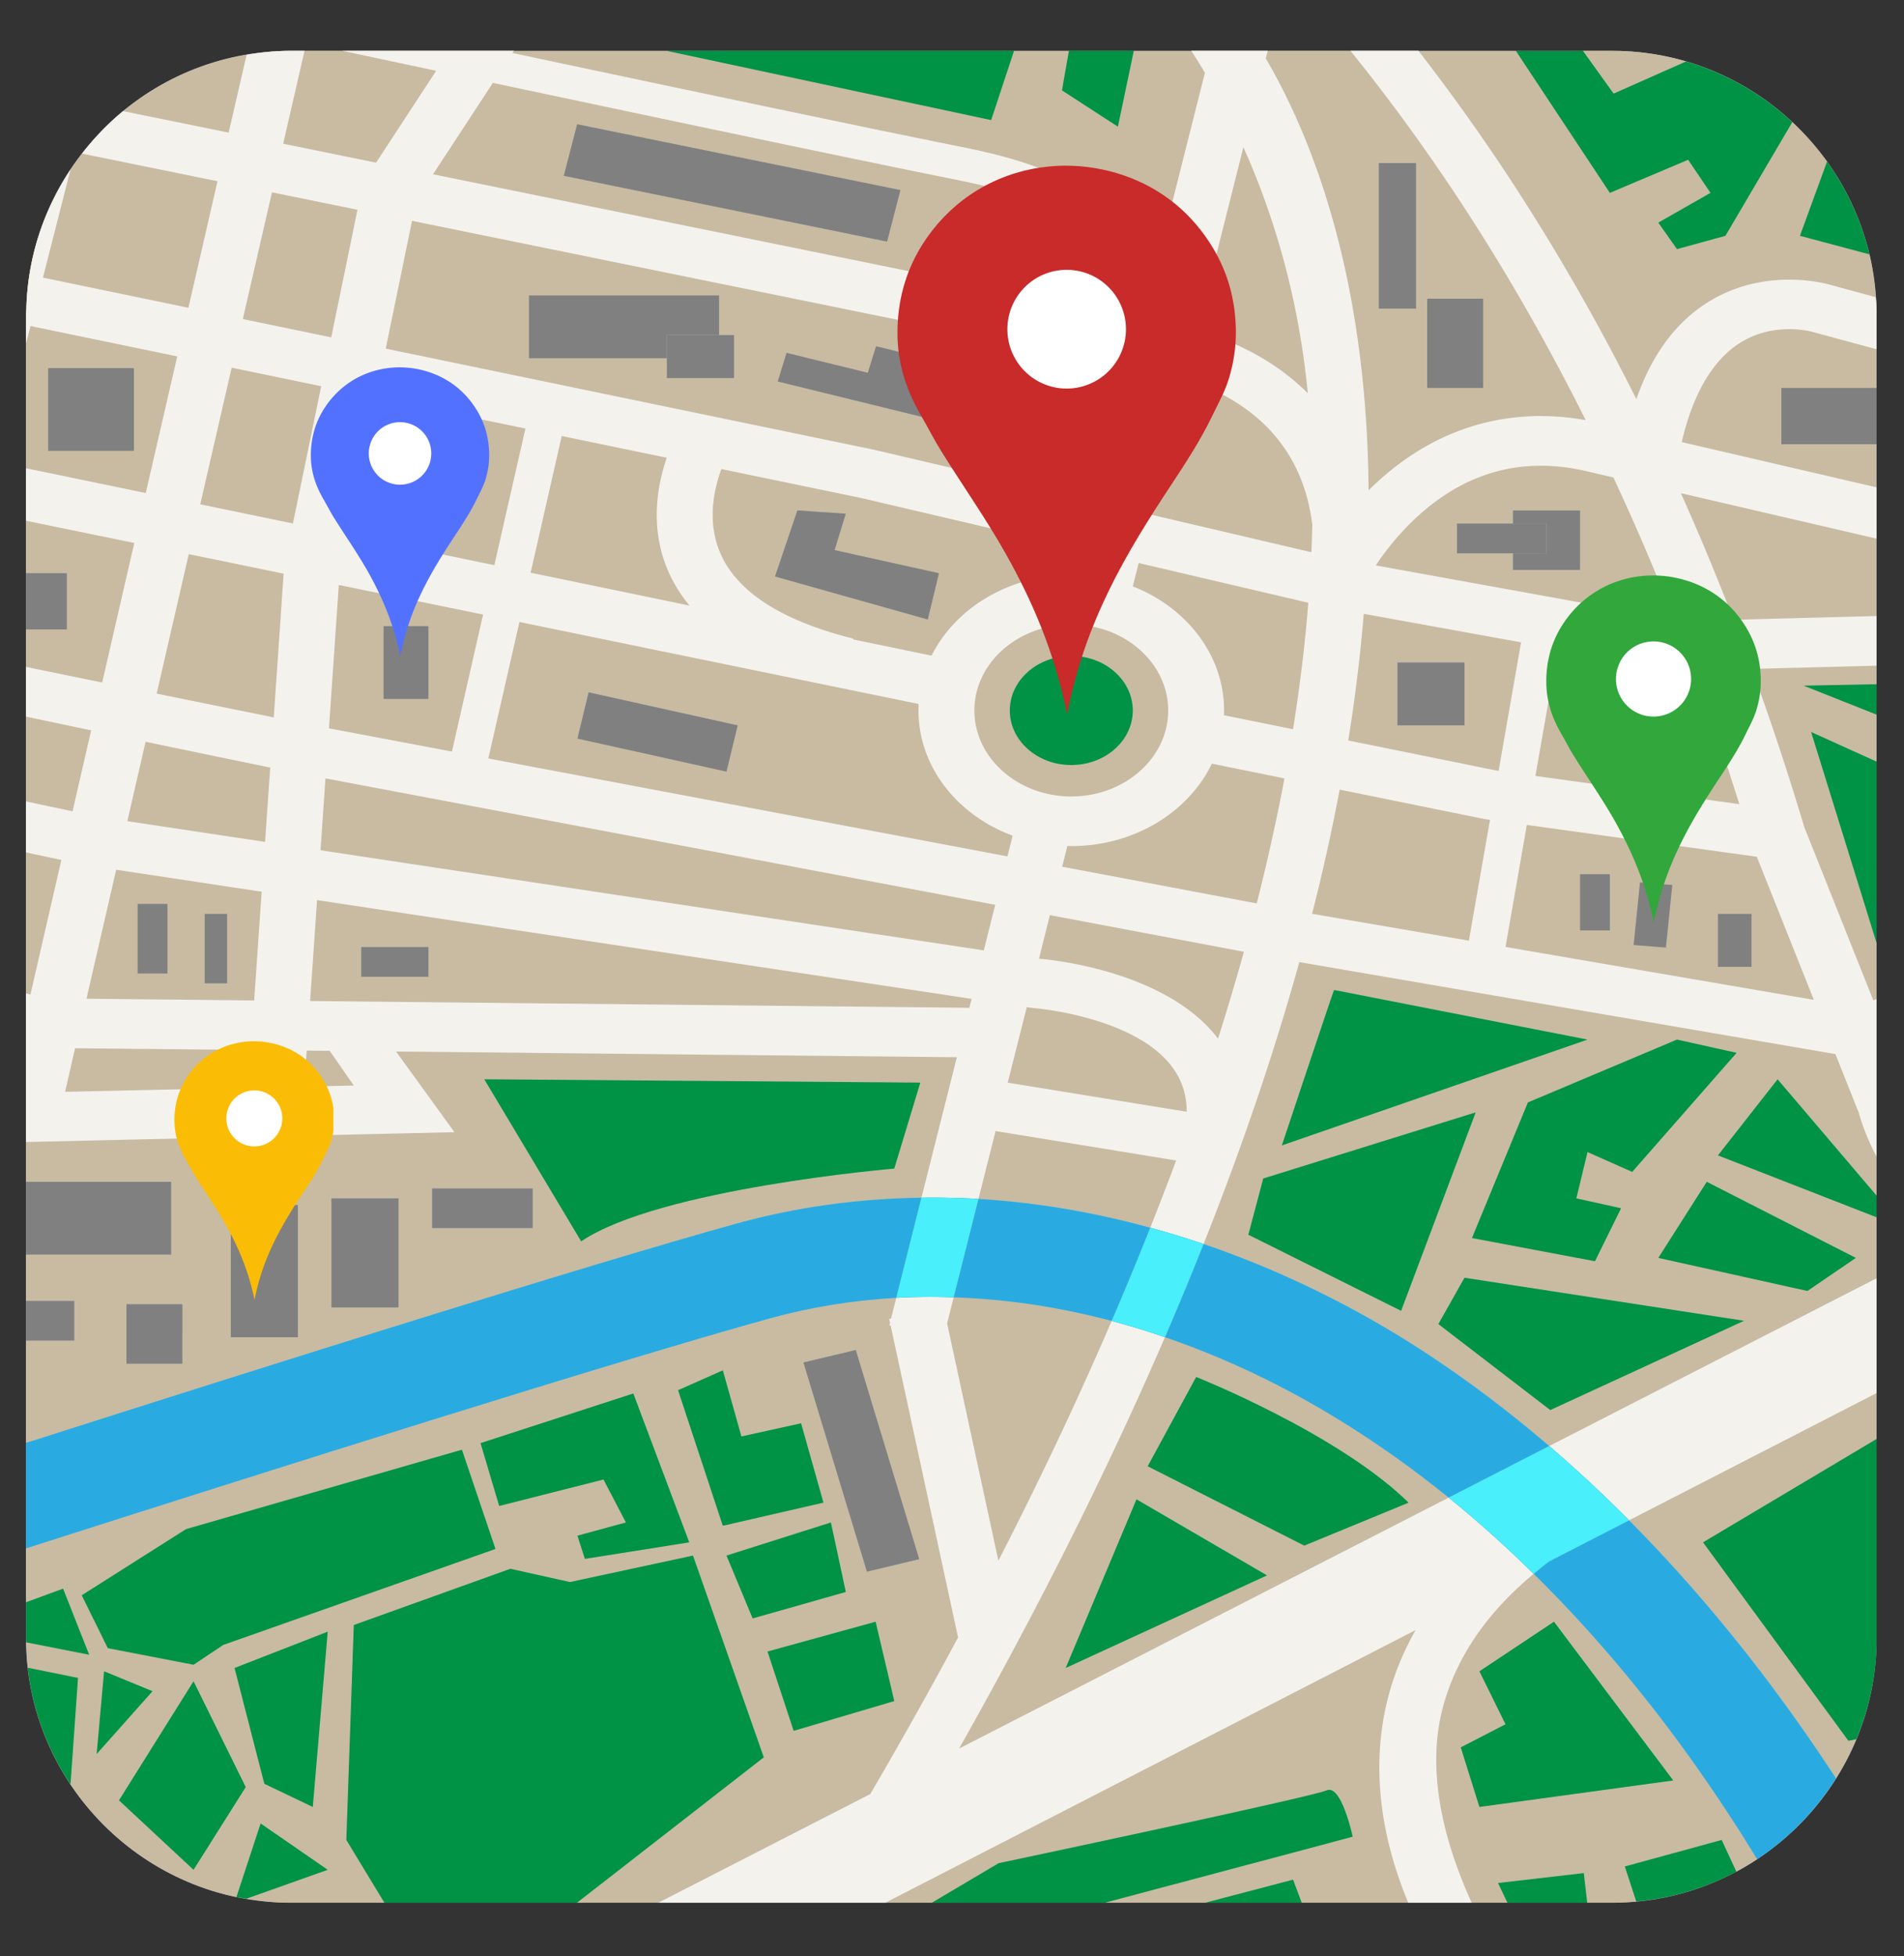
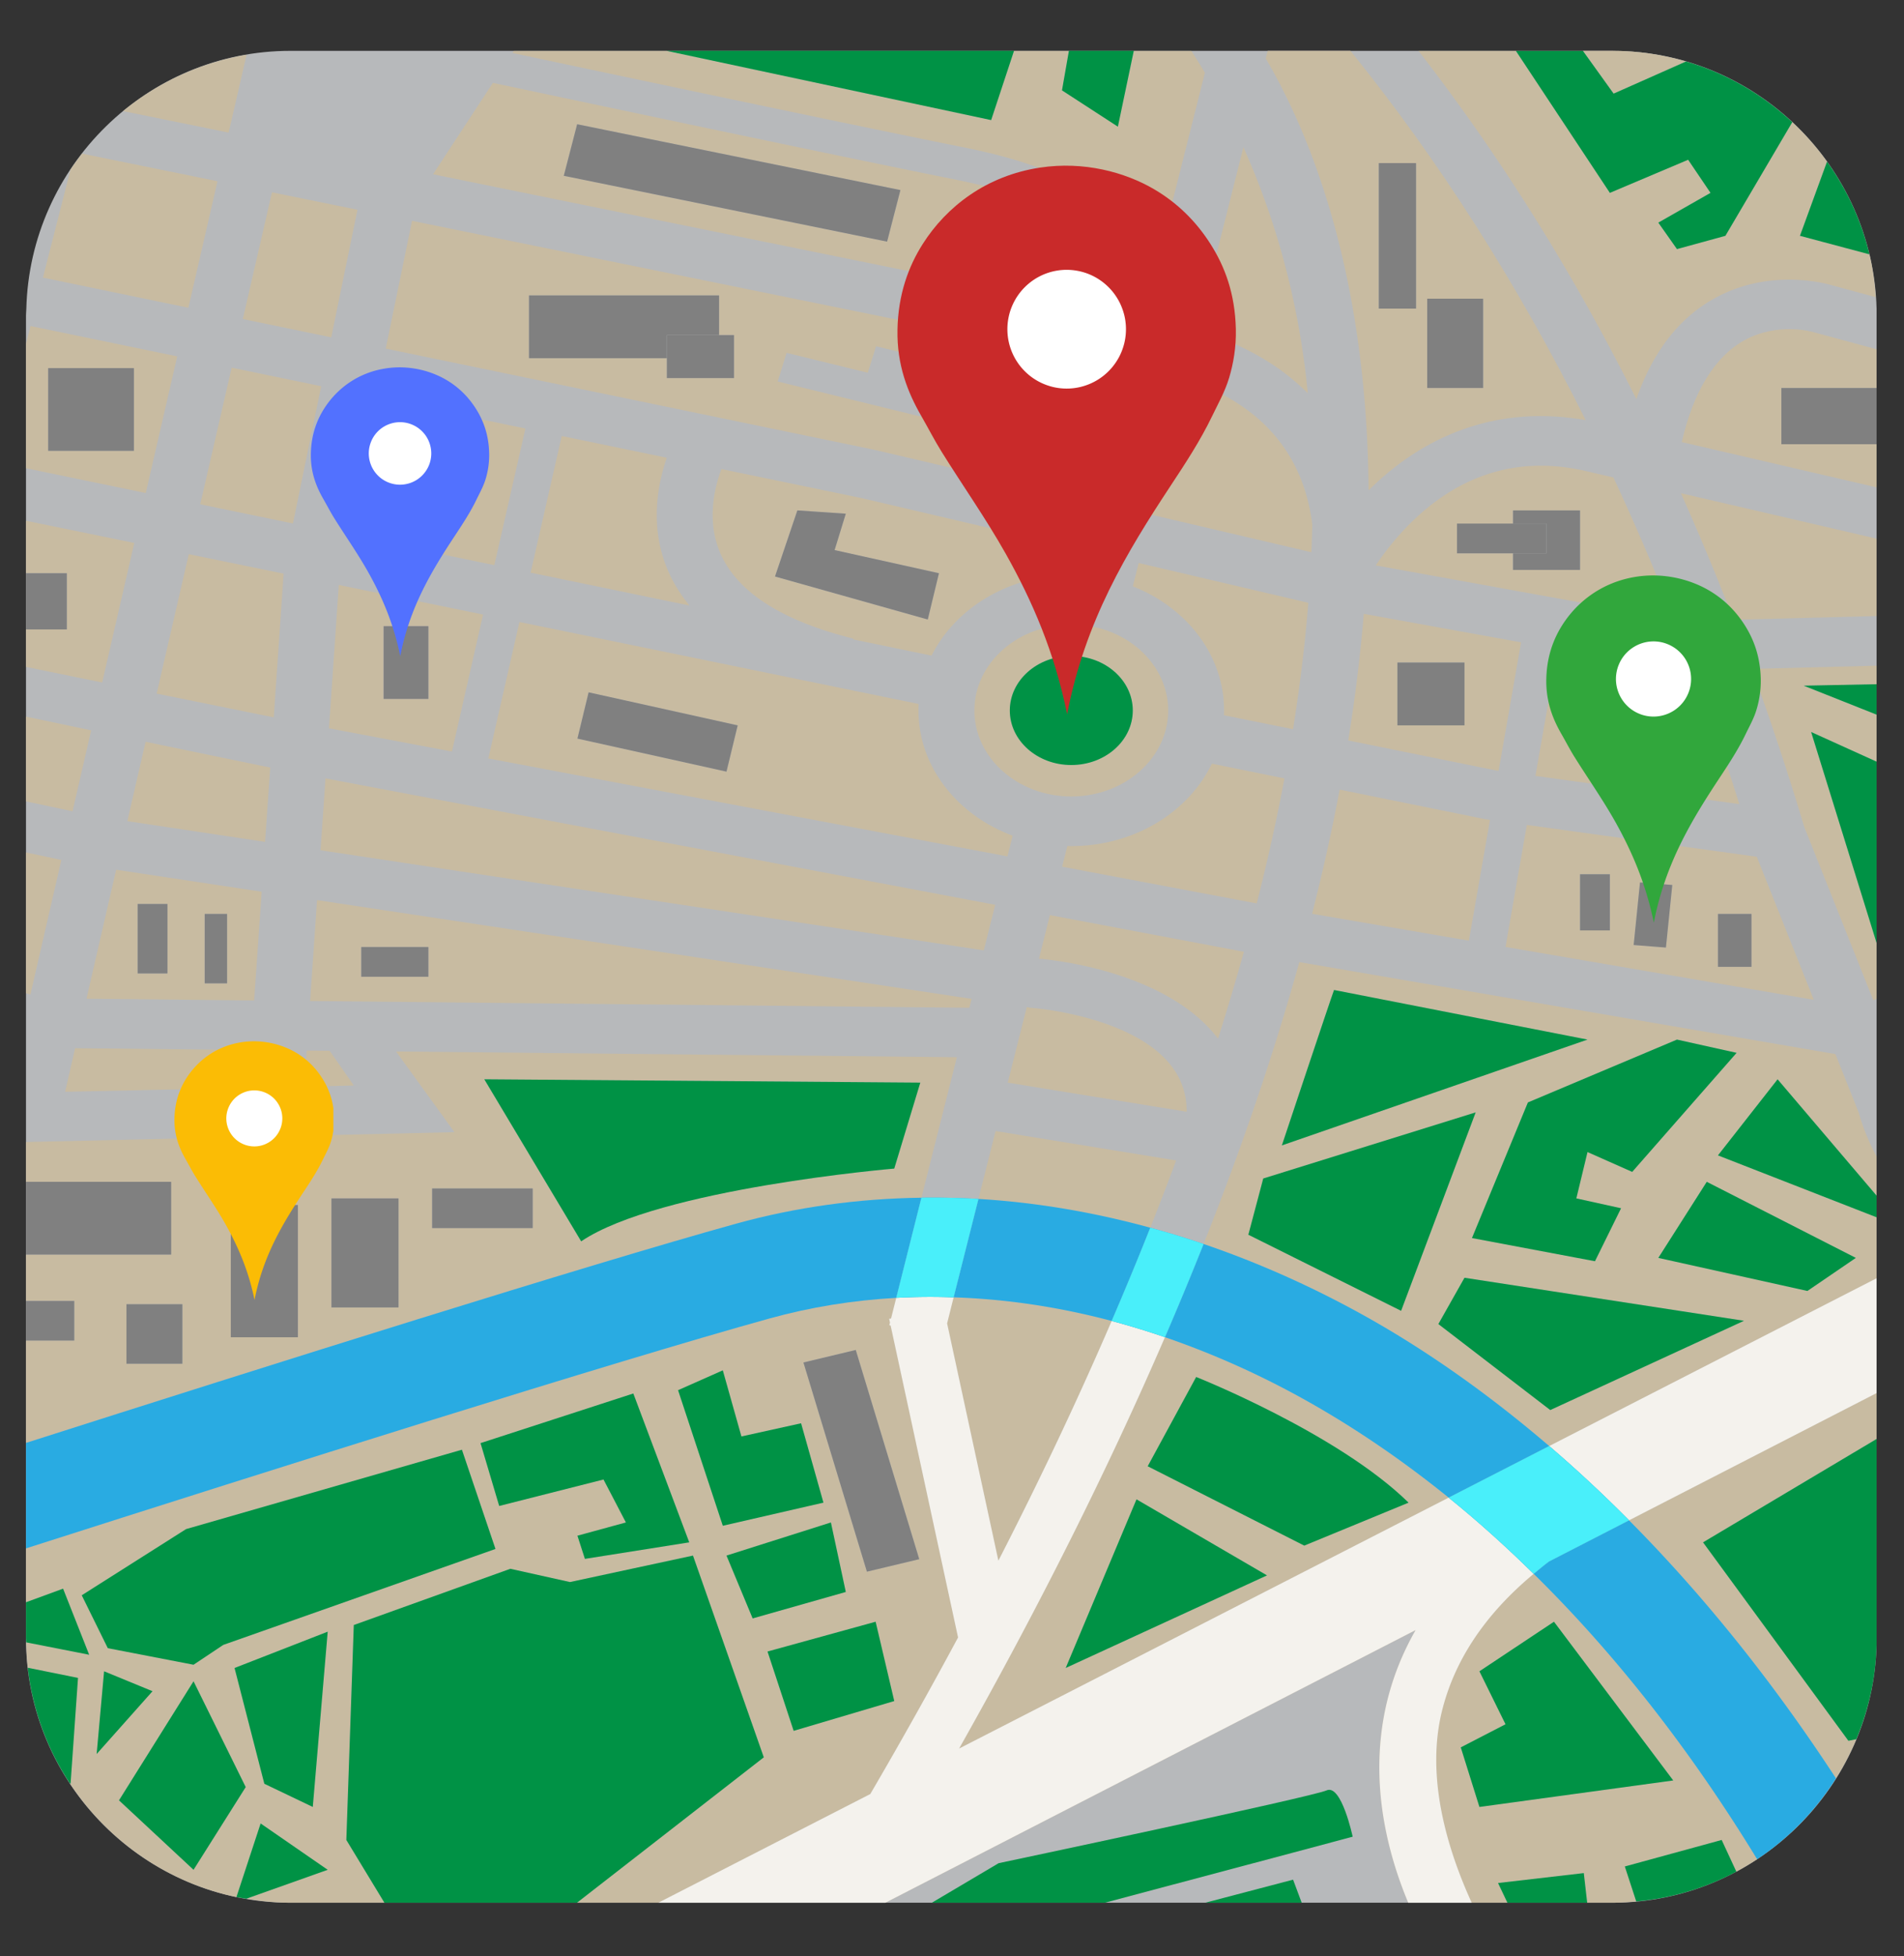
<svg xmlns="http://www.w3.org/2000/svg" width="633" height="650" version="1.0" viewBox="0 0 474.75 487.5">
  <rect x="0" y="0" width="474.75" height="487.5" fill="#333333" stroke="none" />
  <defs>
    <clipPath id="a">
      <path d="M6.445 12.695h461.528v461.528H6.445Zm0 0" />
    </clipPath>
    <clipPath id="b">
      <path d="M358 392h81v82.223h-81Zm0 0" />
    </clipPath>
    <clipPath id="c">
      <path d="M6.445 178H23v25H6.445Zm0 0" />
    </clipPath>
    <clipPath id="d">
-       <path d="M70 12.695h39V41H70Zm0 0" />
-     </clipPath>
+       </clipPath>
    <clipPath id="e">
      <path d="M406 347h61.973v97H406Zm0 0" />
    </clipPath>
    <clipPath id="f">
      <path d="M127 12.695h174V69H127Zm0 0" />
    </clipPath>
    <clipPath id="g">
      <path d="M6.445 129H34v42H6.445Zm0 0" />
    </clipPath>
    <clipPath id="h">
      <path d="M6.445 81H45v42H6.445Zm0 0" />
    </clipPath>
    <clipPath id="i">
      <path d="M315 12.695h81V123h-81Zm0 0" />
    </clipPath>
    <clipPath id="j">
-       <path d="M220 406h133v68.223H220Zm0 0" />
-     </clipPath>
+       </clipPath>
    <clipPath id="k">
      <path d="M394 12.695h27V24h-27Zm0 0" />
    </clipPath>
    <clipPath id="l">
      <path d="M6.445 323H239v151.223H6.445Zm0 0" />
    </clipPath>
    <clipPath id="m">
      <path d="M6.445 262H239v98H6.445Zm0 0" />
    </clipPath>
    <clipPath id="n">
      <path d="M300 239h167.973v122H300Zm0 0" />
    </clipPath>
    <clipPath id="o">
      <path d="M419 122h48.973v33H419Zm0 0" />
    </clipPath>
    <clipPath id="p">
      <path d="M353 12.695h114.973V100H353Zm0 0" />
    </clipPath>
    <clipPath id="q">
      <path d="M6.445 212H16v36H6.445Zm0 0" />
    </clipPath>
    <clipPath id="r">
      <path d="M419 82h48.973v40H419Zm0 0" />
    </clipPath>
    <clipPath id="s">
      <path d="M436 165h31.973v85H436Zm0 0" />
    </clipPath>
    <clipPath id="t">
      <path d="M6.445 298H230v88H6.445Zm0 0" />
    </clipPath>
    <clipPath id="u">
      <path d="M164 323h219v151.223H164Zm0 0" />
    </clipPath>
    <clipPath id="v">
-       <path d="M6.445 12.695h461.528V311H6.445Zm0 0" />
-     </clipPath>
+       </clipPath>
    <clipPath id="w">
      <path d="M386 318h81.973v61H386Zm0 0" />
    </clipPath>
    <clipPath id="x">
      <path d="M6.445 395H23v18H6.445Zm0 0" />
    </clipPath>
    <clipPath id="y">
      <path d="M6.445 415H20v30H6.445Zm0 0" />
    </clipPath>
    <clipPath id="z">
      <path d="M86 387h105v87.223H86Zm0 0" />
    </clipPath>
    <clipPath id="A">
      <path d="M377 12.695h70V63h-70Zm0 0" />
    </clipPath>
    <clipPath id="B">
      <path d="M451 182h16.973v54H451Zm0 0" />
    </clipPath>
    <clipPath id="C">
      <path d="M428 268h39.973v36H428Zm0 0" />
    </clipPath>
    <clipPath id="D">
      <path d="M449 170h18.973v9H449Zm0 0" />
    </clipPath>
    <clipPath id="E">
      <path d="M166 12.695h87V30h-87Zm0 0" />
    </clipPath>
    <clipPath id="F">
      <path d="M264 12.695h19V32h-19Zm0 0" />
    </clipPath>
    <clipPath id="G">
      <path d="M424 358h43.973v76H424Zm0 0" />
    </clipPath>
    <clipPath id="H">
      <path d="M373 466h23v8.223h-23Zm0 0" />
    </clipPath>
    <clipPath id="I">
      <path d="M300 468h25v6.223h-25Zm0 0" />
    </clipPath>
    <clipPath id="J">
-       <path d="M232 446h106v28.223H232Zm0 0" />
+       <path d="M232 446h106v28.223H232Z" />
    </clipPath>
    <clipPath id="K">
      <path d="M6.445 324H19v11H6.445Zm0 0" />
    </clipPath>
    <clipPath id="L">
      <path d="M6.445 294H43v19H6.445Zm0 0" />
    </clipPath>
    <clipPath id="M">
      <path d="M6.445 142H17v15H6.445Zm0 0" />
    </clipPath>
    <clipPath id="N">
      <path d="M444 96h23.973v15H444Zm0 0" />
    </clipPath>
    <clipPath id="O">
      <path d="M223.605 41h84.66v136.98h-84.66Zm0 0" />
    </clipPath>
    <clipPath id="P">
      <path d="M43.414 259h39.707v65H43.414Zm0 0" />
    </clipPath>
    <clipPath id="Q">
      <path d="M77.418 91H122v72.61H77.418Zm0 0" />
    </clipPath>
    <clipPath id="R">
      <path d="M385.45 143h53.945v87h-53.946Zm0 0" />
    </clipPath>
  </defs>
  <g clip-path="url(#a)">
    <path fill="#b7b9bb" d="M402.078 12.672H72.402c-35.718 0-64.96 28.789-65.84 64.308-.011.536-.082 1.067-.082 1.618v329.664c0 36.265 29.66 65.933 65.922 65.933h329.676c35.715 0 64.965-28.808 65.836-64.308V76.98c-.871-35.52-30.133-64.308-65.836-64.308" />
  </g>
  <g clip-path="url(#b)">
    <path fill="#c8bba1" d="m417.21 443.723-48.327 6.605-4.649-14.848 11.157-5.761-6.508-13.2 18.59-12.355zm-34.793-51.493c-12.125 10.075-19.848 21.622-22.953 34.52-3.953 16.488 1.488 34.285 7.492 47.445h8.906l-2.336-4.91 21.383-2.476.844 7.386h6.324c1.996 0 3.953-.132 5.91-.316l-2.851-8.719 24.152-6.605 3.656 7.894a68 68 0 0 0 5.184-3.097c-16.684-27.317-35.399-51.164-55.711-71.122" />
  </g>
  <path fill="#c8bba1" d="M61.484 13.656a65.56 65.56 0 0 0-30.789 14.035l26.317 5.356z" />
  <g clip-path="url(#c)">
    <path fill="#c8bba1" d="M22.73 182.02c-5.316-1.118-10.78-2.27-16.25-3.426v21.133l11.61 2.46z" />
  </g>
  <g clip-path="url(#d)">
    <path fill="#c8bba1" d="m93.77 40.535 14.98-22.89c-8.098-1.727-15.941-3.387-23.383-4.98h-9.43l-5.332 23.151z" />
  </g>
  <g clip-path="url(#e)">
    <path fill="#c8bba1" d="M457.781 443.195a66.5 66.5 0 0 0 5.078-9.75c-1.214.239-1.972.395-1.972.395l-36.246-49.457 43.273-25.762v-11.437l-61.723 31.71c18.59 18.72 35.938 40.32 51.59 64.301" />
  </g>
  <g clip-path="url(#f)">
    <path fill="#c8bba1" d="M239.797 36.625c16.7 3.348 33.508 8.488 43.398 23.336 1.805 2.7 3.29 5.625 4.485 8.773l12.754-50.597a160 160 0 0 0-3.399-5.473h-14.332l-3.965 18.906-13.941-9.05 1.73-9.856H252.84l-5.703 17.266-80.969-17.266h-38.027l-.36.543c42.688 9.063 88.227 18.645 112.016 23.418" />
  </g>
  <path fill="#c8bba1" d="m46.973 76.7 7.257-31.536-33.765-6.875c-1 1.3-1.977 2.61-2.883 3.977l-6.879 26.922z" />
  <g clip-path="url(#g)">
    <path fill="#c8bba1" d="m33.48 135.316-27-5.535v13.078h10.184v14.016H6.48v9.332c6.29 1.29 12.668 2.594 18.997 3.887z" />
  </g>
  <path fill="#c8bba1" d="m196.129 87.938 20.254 4.96 2.054-6.609 45.684 11.203-2.223 7.14-20.25-4.952-2.054 6.601-45.68-11.203zm-13.113 6.289h-16.739V89.28h-34.375V73.617h47.399v9.89h3.715zm35.242 17.933 55.215 12.922 8.343-33.102c0-.156.004-.316.024-.472L102.742 55.039 96.18 86.88l121.972 25.25zM140.066 108.66l-7.757 34.063 39.597 8.187c-1.879-2.305-3.469-4.738-4.73-7.34-5.434-11.261-3.344-22.488-.922-29.488z" />
  <g clip-path="url(#h)">
    <path fill="#c8bba1" d="M33.39 112.363H12.013v-20.61H33.39zm10.8-23.543L7.61 81.254l-1.129 4.41v31.031l29.864 6.176z" />
  </g>
  <g clip-path="url(#i)">
    <path fill="#c8bba1" d="M343.793 40.648h9.289v36.266h-9.289zm12.07 33.793h13.95V96.7h-13.95zm-15.82 23.094c.742 8.008 1.137 16.235 1.203 24.66.7-.691 1.426-1.382 2.18-2.082 14.808-13.562 32.699-18.836 51.957-15.402-16.977-33.961-36.559-64.715-58.66-92.047h-20.625l-.485 1.899c9.578 16.359 20.79 43.25 24.43 82.972" />
  </g>
  <path fill="#c8bba1" d="m89.133 52.273-21.317-4.34-7.27 31.579 22.048 4.562zM267.117 163.473c8.469 0 15.336 6.086 15.336 13.593 0 7.512-6.867 13.594-15.336 13.594-8.465 0-15.328-6.082-15.328-13.594 0-7.507 6.863-13.593 15.328-13.593m0 35.023c13.324 0 24.164-9.61 24.164-21.43s-10.84-21.421-24.164-21.421c-13.32 0-24.16 9.601-24.16 21.421s10.84 21.43 24.16 21.43" />
  <g clip-path="url(#j)">
    <path fill="#c8bba1" d="M345.797 424.29c1.508-6.306 3.91-12.317 7.176-18.04l-132.2 67.945h11.579L249 464.344s78.063-16.489 81.781-18.145c3.711-1.648 6.5 11.543 6.5 11.543s-29.828 7.98-61.785 16.453h25.027l21.899-5.746 2.148 5.746h26.563c-5.403-12.941-9.863-30.855-5.336-49.906" />
  </g>
  <path fill="#c8bba1" d="m16.234 272.098 45.63-.993.648-9.418-43.79-.445zM95.648 156.043h11.168v18.144H95.648zm-13.62 25.469 30.66 5.789 7.761-34.137-35.969-7.379zM123.258 140.848l7.754-34.051-37.34-7.727-7.04 34.192z" />
  <g clip-path="url(#k)">
    <path fill="#c8bba1" d="M420.398 15.324c-5.828-1.703-11.96-2.66-18.32-2.66h-7.394l7.664 10.668z" />
  </g>
  <path fill="#c8bba1" d="m76.469 261.832-.621 8.977 12.367-.278-6.016-8.652z" />
  <g clip-path="url(#l)">
    <path fill="#c8bba1" d="m191.375 411.59 26.957-7.426 4.645 19.77-25.086 7.425zm-3.707-8.245-6.523-15.664 26.035-8.254 3.715 17.324zM169.07 346.46l11.157-4.945 4.644 16.476 14.875-3.285 5.574 19.781-25.093 5.762zm-23.23 42.044-1.863-5.777 12.085-3.301-5.582-10.703-26.011 6.593-4.653-15.664 38.098-12.367 13.945 37.098zm-90.148 21.43-7.433 4.954-21.38-4.13-6.495-13.183 26.02-16.496 68.773-19.781 8.367 24.734zm22.301 40.394-12.082-5.777-7.43-28.856 23.23-9.05zm-29.734 15.664-18.59-17.312 18.59-29.676 13.008 26.371zm-24.16-28.855 1.855-20.617 12.074 4.964zm189.282-100.7 15.832 52.141-13.055 3.117-15.828-52.136zm25.509 71.657L222.07 330.34l-.328-.067.172-.652-.203-.95.465-.07 1.297-5.152c-10.797.602-21.387 2.305-31.649 5.153-38.734 10.73-123.554 37.52-185.344 57.285v13.426l9.25-3.387 6.504 16.469-15.695-3.086c.031 2.136.152 4.246.383 6.328l12.527 2.531-1.855 26.383-.25-.215c9.441 14.328 24.293 24.832 41.61 28.45l6.03-18.345 16.727 11.551-20.293 7.207c3.586.598 7.238.996 10.984.996h23.446l-9.493-15.64 1.86-53.567 39.035-14.015 14.871 3.304 30.668-6.597 17.66 50.28-46.578 36.235h20.285L217 447.113a1257 1257 0 0 0 21.887-39.02" />
  </g>
  <path fill="#c8bba1" d="M34.32 225.285h7.434v17.324H34.32zm16.723 2.48h5.582v17.31h-5.582zm-29.477 21.133 41.805.434 1.871-27.098-36.277-5.48zM57.766 91.633 49.93 125.68l23.11 4.777 7.046-34.207zM39.063 172.86c10.332 2.097 20.253 4.117 29.195 5.925l2.46-35.824-23.648-4.856zM31.754 204.648l34.336 5.165 1.289-18.524a9789 9789 0 0 1-31.074-6.426zM193.238 143.676l5.578-16.473 12.079.82-2.79 9.067 26.02 5.77-2.79 11.535zm39.043 19.72c5.934-11.848 19.317-20.125 34.836-20.125.594 0 1.184.02 1.758.039l1.55-6.153-55.628-13.031-34.918-7.227c-1.852 4.97-3.871 13.641.16 21.907 4.504 9.215 15.512 16.058 32.738 20.355l-.054.188zM365.16 180.777h-16.726V165.11h16.726zm-25.117-27.8c-.836 10.257-2.129 20.793-3.863 31.562l36.797 7.465.695.101 5.594-32.02zM326.09 98c-2.371-24.59-8.805-45.14-16.059-61.305L298.535 82.36c5.082 1.434 12.035 4.04 18.88 8.563A56.3 56.3 0 0 1 326.09 98M393.973 142.027h-16.72v-4.117h-13.956v-7.418h13.957v-3.289h16.719zm8.32-23.035-6.36-1.476c-15.921-3.829-30.203-.055-42.495 11.203-4.579 4.183-8.024 8.652-10.403 12.187l74.438 13.485a624 624 0 0 0-15.18-35.399M309.063 100.824c-4.856-3.21-9.805-5.176-13.59-6.34l-8.516 33.762 40.027 9.375c.102-2.328.172-4.61.227-6.848-1.594-12.941-7.66-22.996-18.149-29.949" />
  <g clip-path="url(#m)">
    <path fill="#c8bba1" d="m120.754 268.98 108.719.829-6.496 21.425s-58.551 4.946-78.067 18.133zm12.074 37.094h-25.082v-9.894h25.082zm-33.457 19.774H82.645v-27.184H99.37zm-25.09 7.43h-16.73v-32.97h16.73zm-28.804 6.597H31.53v-14.84h13.946zm184.277-41.383 8.832-35.008-139.832-1.43 14.566 20.11-106.84 2.45v9.917h36.2v18.137H6.48v11.55h12.04v9.884H6.48v25.503c60.997-19.48 139.84-44.316 177.02-54.628 14.98-4.149 30.508-6.266 46.254-6.485" />
  </g>
  <g clip-path="url(#n)">
    <path fill="#c8bba1" d="m406.98 292.059-11.144-4.942-2.785 11.547 11.152 2.457-6.508 13.203-30.672-5.777 13.946-33.797 37.172-15.664 14.87 3.3zm55.761 21.433-12.078 8.242-37.176-8.242 12.082-18.96zm-76.195 37.922-27.902-21.434 6.515-11.539 69.695 10.723zm-75.281-43.695 3.714-14.016 52.97-16.476-18.59 49.457zm21.367-60.996 63.203 12.363-76.215 26.375s12.086-36.266 13.012-38.738m125.015 15.976-133.671-22.922c-6.266 22.575-14.239 46.02-23.872 70.25 14.028 4.79 27.942 11.008 41.547 18.692 15.332 8.691 30.27 19.363 44.63 31.664l81.632-41.813v-15.195l-39.555-15.43 14.871-18.965 24.684 28.993v-9.723c-2.758-5.148-4.066-9.547-4.441-10.945z" />
  </g>
  <path fill="#c8bba1" d="m370.125 204.117-36.086-7.328a509 509 0 0 1-6.875 30.945l39.09 6.7 5.266-30.114-1.157-.156zM388.398 161.742l-5.55 31.63 50.84 7.03a710 710 0 0 0-11.368-33.308l-3.851.097zM282.453 146.137c13.395 5.242 22.766 17.129 22.766 30.93 0 .39-.012.78-.035 1.18l17.226 3.495c1.781-11.18 3.035-21.683 3.805-31.52l-42.293-9.906z" />
  <g clip-path="url(#o)">
    <path fill="#c8bba1" d="m432.254 154.46 35.66-.937v-19.28l-48.793-11.329a645 645 0 0 1 13.133 31.547" />
  </g>
  <g clip-path="url(#p)">
    <path fill="#c8bba1" d="m448.805 58.773 6.75-18.488a67 67 0 0 0-8.664-9.836l-16.676 28.324-12.074 3.309-4.653-6.602 13.016-7.414-5.578-8.25-19.516 8.25-23.441-35.402h-24.29c20.301 26.129 38.462 55.09 54.337 86.805 4.195-12.051 10.925-20.598 20.105-25.45 13.184-6.976 26.484-3.542 28.363-3.003l11.215 3.043c-.254-3.637-.738-7.211-1.574-10.672z" />
  </g>
  <g clip-path="url(#q)">
    <path fill="#c8bba1" d="m15.3 214.316-8.82-1.875v35.114l1.106.297z" />
  </g>
  <g clip-path="url(#r)">
    <path fill="#c8bba1" d="M435.094 84.727c-7.446 4.027-12.848 12.789-15.758 25.449l48.578 11.285v-10.754h-23.746V96.699h23.746v-9.656l-15.848-4.293c-.293-.09-8.722-2.48-16.972 1.977" />
  </g>
  <path fill="#c8bba1" d="M393.973 217.879h7.437v14h-7.437zm14.949 2.039 8.05.633-1.581 15.601-8.051-.636zm19.437 7.848h8.36v13.187h-8.36zM375.391 236l76.875 13.18-14.227-35.664-57.332-7.926z" />
  <g clip-path="url(#s)">
    <path fill="#c8bba1" d="m449.895 206.14 17.203 43.153.816-.328v-13.957l-16.324-52.582 16.324 7.394v-11.715l-18.184-7.222 18.184-.363v-4.622l-31.082.813c4.66 12.8 9.02 25.945 13.063 39.43" />
  </g>
  <path fill="#c8bba1" d="m79.922 211.902 165.375 24.95 2.855-11.356-166.996-31.508zM267.117 210.863c-.32 0-.648-.015-.976-.023l-1.305 5.16 48.52 9.152c2.765-10.882 5.054-21.28 6.91-31.16l-18.094-3.676c-5.82 12.079-19.34 20.547-35.055 20.547M236.156 329.82l12.785 59.13c10.754-20.942 20.102-40.829 28.25-59.747-13.203-3.5-26.398-5.465-39.41-5.883zM325.207 385.2l-39.039-19.778 12.086-22.25s35.312 14.004 52.965 31.316zm-59.484 30.496 17.656-42.03 32.539 18.952zm24.75-82.441c-14.207 32.879-31.336 67.11-51.325 102.52l122.07-62.536c-11.152-9.011-22.69-16.933-34.57-23.66-11.882-6.73-24-12.144-36.175-16.324M252.715 65.371H239.71V52.184h13.004zm-31.52-5.148-80.62-16.41 3.331-12.852 80.61 16.41zm53.995 3.937c-8.496-12.762-23.785-16.758-37.441-19.5-24.34-4.879-71.348-14.785-114.852-24.004L107.977 43.43l172.867 35.187c-1.055-5.543-2.922-10.379-5.653-14.457M293.258 289.21l-45.016-7.327-4.273 16.918c14.215.844 28.558 3.258 42.844 7.168 2.246-5.672 4.421-11.285 6.445-16.758M90.078 236.004h16.738v7.422H90.078zm-12.754 13.46 164.375 1.692.555-2.222-163.2-24.61zM181.145 192.309l-37.168-8.235 2.789-11.535 37.175 8.238zm47.87-15.243c0-.535.016-1.082.04-1.62l-99.535-20.43-7.758 34.004 129.437 24.406 1.301-5.16c-13.77-5.082-23.484-17.157-23.484-31.2M259.063 238.926l.132.012c3.59.304 31.774 3.199 44.512 19.902a654 654 0 0 0 6.45-21.64l-48.372-9.134zM257.719 251.227l-.59-.059-1.11-.164-4.742 18.812 44.618 7.25c0-4.18-1.176-7.855-3.56-11.066-9.39-12.738-34.366-14.75-34.616-14.773" />
  <g clip-path="url(#t)">
    <path fill="#29abe2" d="m223.473 323.45 6.28-24.958c-15.745.219-31.273 2.336-46.253 6.485-37.18 10.312-116.023 35.148-177.02 54.628v26.282c61.79-19.766 146.61-46.555 185.344-57.285 10.262-2.848 20.852-4.551 31.649-5.153" />
  </g>
  <path fill="#29abe2" d="M386.219 389.16c-1.332.996-2.563 2.035-3.801 3.07 20.312 19.957 39.027 43.805 55.71 71.122 7.919-5.227 14.595-12.13 19.653-20.157-15.652-23.98-33-45.582-51.59-64.3zM326.648 349.578c11.88 6.727 23.418 14.649 34.57 23.66l25.063-12.855c-14.36-12.301-29.297-22.973-44.629-31.664-13.605-7.684-27.52-13.903-41.547-18.692a885 885 0 0 1-9.632 23.227c12.175 4.18 24.293 9.594 36.175 16.324M277.191 329.203a889 889 0 0 0 9.622-23.234c-14.286-3.91-28.63-6.324-42.844-7.168l-6.188 24.52c13.012.417 26.207 2.382 39.41 5.882" />
  <g clip-path="url(#u)">
    <path fill="#c8bba1" d="M359.465 426.75c3.105-12.898 10.828-24.445 22.953-34.52-6.902-6.785-13.961-13.152-21.2-18.992l-122.07 62.535c19.989-35.41 37.118-69.64 51.325-102.52a198 198 0 0 0-13.282-4.05c-8.148 18.918-17.496 38.805-28.25 59.746l-12.785-59.129 1.625-6.5a156 156 0 0 0-14.308.13l-1.297 5.152-.465.07.203.95-.172.651.328.067 16.817 77.754A1257 1257 0 0 1 217 447.114l-52.844 27.081h56.617l132.2-67.945c-3.266 5.723-5.668 11.734-7.176 18.04-4.527 19.05-.067 36.964 5.336 49.905h15.824c-6.004-13.16-11.445-30.957-7.492-47.445" />
    <path fill="#f4f2ed" d="M366.957 474.195h-15.824c-3.844-9.203-7.207-20.918-7.207-33.761.008-5.227.562-10.637 1.87-16.145 1.509-6.305 3.911-12.316 7.177-18.039l-132.2 67.945h-56.617L217 447.113a1257 1257 0 0 0 21.887-39.02L222.07 330.34l-.328-.067.172-.652-.203-.95.465-.07 1.297-5.152c.093-.008.183-.015.28-.02.06 0 .118-.007.185-.007 2.652-.14 5.32-.207 7.992-.207h.015c1.875 0 3.758.035 5.637.101q.1-.001.2.004l-1.626 6.5 12.785 59.13c10.754-20.942 20.102-40.829 28.25-59.747a198 198 0 0 1 13.282 4.05c-14.207 32.88-31.336 67.11-51.325 102.52l122.07-62.535c7.239 5.84 14.298 12.207 21.2 18.992-12.125 10.075-19.848 21.622-22.953 34.52-.934 3.895-1.344 7.867-1.344 11.832-.008 12.809 4.25 25.563 8.836 35.613" />
  </g>
  <g clip-path="url(#v)">
    <path fill="#c8bba1" d="M422.32 167.094a710 710 0 0 1 11.368 33.308l-50.84-7.03 5.55-31.63 30.07 5.45zm15.72 46.422 14.226 35.664L375.39 236l5.316-30.41zm-65.062-21.512-36.797-7.465c1.734-10.77 3.027-21.305 3.863-31.562l39.223 7.109-5.594 32.02zm-6.723 42.43-39.09-6.7a509 509 0 0 0 6.875-30.945l36.086 7.328.238.047 1.157.156zm-79.297-106.188 8.516-33.762c3.785 1.164 8.734 3.13 13.59 6.34 10.488 6.953 16.554 17.008 18.148 29.95-.055 2.238-.125 4.519-.227 6.847zm35.453 53.496-17.226-3.496q.035-.595.035-1.18c0-13.8-9.371-25.687-22.766-30.93l1.469-5.82 42.293 9.907c-.77 9.836-2.024 20.34-3.805 31.52m-9.055 43.41L264.835 216l1.306-5.16c.328.008.656.023.976.023 15.715 0 29.235-8.468 35.055-20.547l18.094 3.676c-1.856 9.88-4.145 20.278-6.91 31.16m-9.649 33.688c-12.738-16.703-40.922-19.598-44.512-19.902l-.132-.012 2.722-10.86 48.371 9.133a654 654 0 0 1-6.449 21.64m-52.43 10.977 4.743-18.812 1.109.164.59.059c.25.023 25.226 2.035 34.617 14.773 2.383 3.21 3.559 6.887 3.559 11.066zM121.762 189.02l7.758-34.004 99.535 20.43c-.024.538-.04 1.085-.04 1.62 0 14.043 9.715 26.118 23.485 31.2l-1.3 5.16zm123.535 47.832-165.375-24.95 1.234-17.914 166.996 31.508zm-3.598 14.304-164.375-1.691 1.73-25.14 163.2 24.609zM75.848 270.81l.62-8.977 5.731.047 6.016 8.652zM49.93 125.679l7.836-34.046 22.32 4.617-7.047 34.207zm18.329 53.105c-8.942-1.808-18.863-3.828-29.195-5.926l8.007-34.754 23.649 4.856zm-2.168 31.028-34.336-5.165 4.55-19.785a9789 9789 0 0 0 31.075 6.426zm-2.718 39.519-41.805-.434 7.399-32.144 36.277 5.48zm-1.509 21.773-45.629.993 2.489-10.856 43.789.445zm5.953-223.171 21.317 4.34-6.54 31.8-22.046-4.562zm52.632 105.23-7.761 34.137-30.66-5.79 2.452-35.726zm10.562-46.368-7.754 34.05-36.625-7.585 7.039-34.192zm36.164 36.773c1.262 2.602 2.851 5.035 4.73 7.34l-39.597-8.187 7.757-34.063 26.188 5.422c-2.422 7-4.512 18.227.922 29.488m99.941 12.075c13.324 0 24.164 9.601 24.164 21.421s-10.84 21.43-24.164 21.43c-13.32 0-24.16-9.61-24.16-21.43s10.84-21.421 24.16-21.421m-87.078-16.84c-4.031-8.266-2.012-16.938-.16-21.907l34.918 7.227 55.629 13.031-1.551 6.153c-.574-.02-1.164-.04-1.758-.04-15.52 0-28.902 8.278-34.836 20.126l-19.558-4.047.054-.188c-17.226-4.297-28.234-11.14-32.738-20.355m-77.297-83.766L281.84 91.508a4 4 0 0 0-.024.472l-8.343 33.102-55.215-12.922-.106-.031L96.18 86.879zm20.156-34.383c43.504 9.219 90.512 19.125 114.852 24.004 13.656 2.742 28.945 6.738 37.441 19.5 2.73 4.078 4.598 8.914 5.653 14.457L107.977 43.43zm187.133 16.04C317.285 52.858 323.72 73.41 326.09 98a56.3 56.3 0 0 0-8.676-7.078c-6.844-4.524-13.797-7.129-18.879-8.563zm43.406 92.024c12.293-11.258 26.575-15.031 42.497-11.203l6.359 1.476a624 624 0 0 1 15.18 35.399l-74.438-13.485c2.38-3.535 5.824-8.004 10.402-12.187m74.684-54.7c-9.18 4.852-15.91 13.399-20.105 25.45-15.875-31.715-34.036-60.676-54.336-86.805h-16.957c22.101 27.332 41.683 58.086 58.66 92.047-19.258-3.434-37.149 1.84-51.957 15.402-.754.7-1.48 1.39-2.18 2.082-.066-8.425-.46-16.652-1.203-24.66-3.64-39.722-14.852-66.613-24.43-82.972l.485-1.899h-19.063a160 160 0 0 1 3.399 5.473L287.68 68.734c-1.196-3.148-2.68-6.074-4.485-8.773-9.89-14.848-26.699-19.988-43.398-23.336-23.79-4.773-69.328-14.355-112.016-23.418l.36-.543H85.367c7.442 1.594 15.285 3.254 23.383 4.98L93.77 40.536l-23.165-4.719 5.332-23.152h-3.535c-3.722 0-7.359.39-10.918.992l-4.472 19.39-26.317-5.355c-3.797 3.13-7.203 6.711-10.23 10.598l33.765 6.875L46.973 76.7l-36.27-7.511 6.879-26.922C10.918 52.28 6.879 64.184 6.562 76.973c-.011.539-.082 1.074-.082 1.62v7.071l1.13-4.41L44.19 88.82l-7.847 34.051-29.864-6.176v13.086l27 5.535-8.003 34.778a31303 31303 0 0 1-18.997-3.887v12.387c5.47 1.156 10.934 2.308 16.25 3.426l-4.64 20.167-11.61-2.46v12.714l8.82 1.875-7.714 33.536-1.106-.297v37.058l106.84-2.449-14.566-20.11 139.832 1.43-8.832 35.008q7.084-.103 14.215.309l4.273-16.918 45.016 7.328c-2.024 5.473-4.2 11.086-6.445 16.758a227 227 0 0 1 13.292 4.058c9.633-24.23 17.606-47.675 23.872-70.25L457.648 262.7l5.825 14.606c.375 1.398 1.683 5.797 4.441 10.945v-39.285l-.816.328-17.203-43.152a718 718 0 0 0-13.063-39.43l31.082-.813v-12.375l-35.66.938a645 645 0 0 0-13.133-31.547l48.793 11.328v-12.781l-48.578-11.285c2.91-12.66 8.312-21.422 15.758-25.45 8.25-4.456 16.68-2.066 16.972-1.976l15.848 4.293v-10.07c-.016-.985-.14-1.946-.215-2.914l-11.215-3.043c-1.879-.54-15.18-3.973-28.363 3.004" />
    <path fill="#f4f2ed" d="M300.105 310.027a227 227 0 0 0-13.293-4.058c2.247-5.672 4.422-11.285 6.446-16.758l-45.016-7.328-4.273 16.918c-.117-.004-.235-.016-.348-.024h-.008c-.16-.004-.32-.015-.48-.023-.028 0-.043-.004-.074-.004a195 195 0 0 0-10.438-.281h-.012c-.957 0-1.906.004-2.855.023l8.832-35.008-139.832-1.43 14.566 20.11-106.84 2.45v-37.06l1.106.298 7.715-33.536-8.82-1.875v-12.714l11.609 2.46 4.64-20.167c-5.316-1.118-10.78-2.27-16.25-3.426v-12.387c6.29 1.29 12.668 2.594 18.997 3.887l8.003-34.778-27-5.535v-13.086l29.864 6.176 7.847-34.05L7.61 81.253l-1.129 4.41v-7.07c0-.547.07-1.082.082-1.621.317-12.79 4.356-24.692 11.02-34.707l-6.879 26.922 36.27 7.511 7.257-31.535-33.765-6.875c3.027-3.887 6.433-7.469 10.23-10.598l26.317 5.356 4.472-19.39c3.559-.602 7.196-.993 10.918-.993h3.535l-5.332 23.152 23.165 4.72 14.98-22.891c-8.098-1.727-15.941-3.387-23.383-4.98h42.774l-.36.542c42.688 9.063 88.227 18.645 112.016 23.418 16.7 3.348 33.508 8.488 43.398 23.336 1.805 2.7 3.29 5.625 4.485 8.773l12.754-50.597a160 160 0 0 0-3.399-5.473h19.063l-.485 1.899c9.578 16.359 20.79 43.25 24.43 82.972.742 8.008 1.137 16.235 1.203 24.66.7-.691 1.426-1.382 2.18-2.082 11.875-10.875 25.73-16.422 40.691-16.422q5.542 0 11.266 1.02c-16.977-33.961-36.559-64.715-58.66-92.047h16.957c20.3 26.129 38.46 55.09 54.336 86.805 4.195-12.051 10.925-20.598 20.105-25.45 6.406-3.394 12.84-4.324 17.98-4.324 5.434 0 9.419 1.043 10.383 1.32L467.7 74.06c.074.968.2 1.93.215 2.914v10.07l-15.848-4.293c-.003 0-.011 0-.011-.008-.235-.066-2.575-.71-5.907-.71h-.023c-3.094 0-7.04.562-10.953 2.656-.027.011-.05.027-.078.039-7.446 4.027-12.848 12.789-15.758 25.449l48.578 11.285v12.781l-48.793-11.328a645 645 0 0 1 13.133 31.547l35.66-.938v12.375l-31.082.813c4.66 12.8 9.02 25.945 13.063 39.43l17.203 43.152.816-.328v39.285c-2.758-5.148-4.066-9.547-4.441-10.945l-5.825-14.606-133.671-22.922c-6.266 22.575-14.239 46.02-23.872 70.25m-4.21-32.96c0-4.18-1.176-7.856-3.56-11.067-9.39-12.738-34.366-14.75-34.616-14.773l-.59-.059-1.11-.164-4.742 18.812zm-279.66-4.968 45.628-.993.649-9.418-43.79-.445zm59.614-1.29 12.367-.277-6.016-8.652-5.73-.047zm183.215-31.883.132.012c3.59.304 31.774 3.199 44.512 19.902a654 654 0 0 0 6.45-21.64l-48.372-9.134zM77.325 249.465l164.375 1.691.555-2.222-163.2-24.61zm-55.758-.566 41.805.434 1.871-27.098-36.277-5.48zm430.7.282-14.227-35.664-57.332-7.926-5.316 30.41zM79.922 211.902l165.375 24.95 2.855-11.356-166.996-31.508zm247.242 15.832 39.09 6.7 5.266-30.114-1.157-.156-.238-.047-36.086-7.328a509 509 0 0 1-6.875 30.945M264.836 216l48.52 9.152c2.765-10.882 5.054-21.28 6.91-31.16l-18.094-3.676c-5.82 12.079-19.34 20.547-35.055 20.547-.32 0-.648-.015-.976-.023zm-143.074-26.98 129.437 24.406 1.301-5.16c-13.77-5.082-23.484-17.157-23.484-31.2 0-.535.015-1.082.039-1.62l-99.535-20.43zm-90.008 15.628 34.336 5.165 1.289-18.524a9789 9789 0 0 1-31.074-6.426zm351.094-11.277 50.84 7.031a710 710 0 0 0-11.368-33.308l-3.851.097-30.07-5.449zm-139.891-16.306c0 11.82 10.84 21.43 24.16 21.43 13.324 0 24.164-9.61 24.164-21.43s-10.84-21.421-24.164-21.421c-13.32 0-24.16 9.601-24.16 21.421m93.223 7.473 36.797 7.465.695.101 5.594-32.02-39.223-7.108c-.836 10.257-2.129 20.793-3.863 31.562m-254.153-3.027 30.66 5.789 7.762-34.137-35.969-7.379zm223.157-3.266 17.226 3.496c1.781-11.18 3.035-21.683 3.805-31.52l-42.293-9.906-1.469 5.82c13.395 5.243 22.766 17.13 22.766 30.93q0 .585-.035 1.18M39.063 172.86c10.332 2.098 20.253 4.118 29.195 5.926l2.46-35.824-23.648-4.856zm173.66-13.511 19.558 4.047c5.934-11.848 19.317-20.125 34.836-20.125.594 0 1.184.02 1.758.039l1.55-6.153-55.628-13.031-34.918-7.227c-1.063 2.856-2.18 6.93-2.18 11.446.008 3.347.63 6.937 2.34 10.46 4.504 9.216 15.512 16.06 32.738 20.356zm204.75-4.957a624 624 0 0 0-15.18-35.399l-6.36-1.476c-.066-.02-.132-.032-.199-.047-.046-.012-.101-.024-.148-.035q-5.837-1.364-11.375-1.364h-.012c-11.27 0-21.57 4.235-30.762 12.649-4.578 4.183-8.023 8.652-10.402 12.187zm-245.567-3.48c-1.879-2.306-3.469-4.74-4.73-7.34-2.524-5.231-3.426-10.466-3.422-15.266 0-5.524 1.203-10.48 2.5-14.223l-26.188-5.422-7.757 34.063zm-85.273-17.648 36.625 7.586 7.754-34.051-37.34-7.727zm200.325-5.016 40.027 9.375c.102-2.328.172-4.61.227-6.848-1.594-12.941-7.66-22.996-18.149-29.949-4.855-3.21-9.804-5.176-13.59-6.34zM49.93 125.68l23.11 4.777 7.046-34.207-22.32-4.617zm46.25-38.801 121.972 25.25.106.031 55.215 12.922 8.343-33.102c0-.156.004-.316.024-.472L102.742 55.039zM326.09 98c-2.371-24.59-8.805-45.14-16.059-61.305L298.535 82.36c5.082 1.434 12.035 4.04 18.88 8.563A56.3 56.3 0 0 1 326.09 98M60.547 79.512l22.047 4.562 6.539-31.8-21.317-4.34zm220.298-.895c-1.055-5.543-2.922-10.379-5.653-14.457-8.496-12.762-23.785-16.758-37.441-19.5-24.34-4.879-71.348-14.785-114.852-24.004L107.977 43.43z" />
  </g>
  <g clip-path="url(#w)">
    <path fill="#c8bba1" d="m406.191 378.895 61.723-31.711V318.57l-81.633 41.813c6.781 5.797 13.422 11.984 19.91 18.512" />
    <path fill="#f4f2ed" d="M406.191 378.895c-6.488-6.528-13.128-12.715-19.91-18.512l81.633-41.813v28.614z" />
  </g>
  <path fill="#29abe2" d="M290.473 333.254a885 885 0 0 0 9.632-23.227 227 227 0 0 0-13.293-4.058 889 889 0 0 1-9.62 23.234 198 198 0 0 1 13.28 4.05" />
  <path fill="#49effa" d="M290.473 333.254a198 198 0 0 0-13.282-4.05 889 889 0 0 0 9.622-23.235 227 227 0 0 1 13.292 4.058 885 885 0 0 1-9.632 23.227" />
  <path fill="#29abe2" d="m237.781 323.32 6.188-24.52a197 197 0 0 0-14.215-.308l-6.281 24.957c4.742-.265 9.52-.3 14.308-.129" />
  <path fill="#49effa" d="m223.473 323.45 6.28-24.958c.95-.02 1.907-.023 2.856-.023q5.66.002 11.36.332l-6.188 24.52q-.1-.006-.199-.005a160 160 0 0 0-5.637-.101h-.015c-2.672 0-5.34.066-7.993.207-.156.008-.308.012-.464.027" />
  <path fill="#29abe2" d="M382.418 392.23c1.238-1.035 2.469-2.074 3.8-3.07l19.973-10.265c-6.488-6.528-13.128-12.715-19.91-18.512l-25.062 12.855c7.238 5.84 14.297 12.207 21.199 18.992" />
  <path fill="#49effa" d="M382.418 392.23c-6.902-6.785-13.961-13.152-21.2-18.992l25.063-12.855c6.781 5.797 13.422 11.984 19.91 18.512L386.22 389.16c-1.332.996-2.563 2.035-3.801 3.07" />
  <g clip-path="url(#x)">
    <path fill="#009245" d="m15.73 395.926-9.25 3.387v8.949c0 .351.047.699.06 1.047l15.694 3.086z" />
  </g>
  <path fill="#009245" d="m46.402 381.078-26.02 16.496 6.497 13.184 21.379 4.129 7.433-4.953 67.852-23.903-8.367-24.734zM25.953 416.52l-1.855 20.617 13.93-15.653ZM29.668 448.68l18.59 17.312 13.008-20.617-13.008-26.371zM65.91 444.55l12.082 5.778 3.719-43.683-23.23 9.05z" />
  <g clip-path="url(#y)">
    <path fill="#009245" d="m19.45 418.168-12.528-2.531c1.187 10.5 4.867 20.25 10.422 28.699l.25.215z" />
  </g>
  <path fill="#009245" d="m64.984 454.441-6.03 18.344c.804.168 1.655.266 2.464.414l20.293-7.207z" />
  <g clip-path="url(#z)">
    <path fill="#009245" d="m172.79 387.68-30.669 6.597-14.871-3.304-39.035 14.015-1.86 53.567 9.493 15.64h48.023l46.578-36.234z" />
  </g>
  <path fill="#009245" d="m119.816 359.652 4.653 15.664 26.011-6.593 5.583 10.703-12.086 3.3 1.863 5.778 26.02-4.121-13.946-37.098zM199.746 354.707l-14.875 3.285-4.644-16.476-11.157 4.945 11.157 33.789 25.093-5.762zM207.18 379.426l-26.035 8.254 6.523 15.664 23.227-6.594zM218.332 404.164l-26.957 7.426 6.516 19.77 25.086-7.426z" />
  <g clip-path="url(#A)">
    <path fill="#009245" d="m420.926 39.816 5.578 8.25-13.016 7.414 4.653 6.602 12.074-3.309L446.89 30.45c-7.442-6.945-16.473-12.207-26.493-15.125l-18.05 8.008-7.664-10.668h-16.715l23.441 35.402z" />
  </g>
  <g clip-path="url(#B)">
    <path fill="#009245" d="M467.914 235.008V189.82l-16.324-7.394Zm0 0" />
  </g>
  <path fill="#009245" d="M332.633 246.723c-.926 2.472-13.012 38.738-13.012 38.738l76.215-26.375zM314.98 293.703l-3.714 14.016 38.093 18.965 18.59-49.457zM380.969 274.75l-13.946 33.797 30.672 5.777 6.508-13.203-11.152-2.457 2.785-11.547 11.144 4.942 26.032-29.672-14.871-3.301zM358.645 329.98l27.902 21.434 48.308-22.25-69.695-10.723zM413.488 313.492l37.176 8.242 12.078-8.242-37.172-18.96z" />
  <g clip-path="url(#C)">
    <path fill="#009245" d="m428.36 287.945 39.554 15.43v-5.402L443.23 268.98z" />
  </g>
  <g clip-path="url(#D)">
    <path fill="#009245" d="M467.914 178.105v-7.585l-18.184.363Zm0 0" />
  </g>
  <path fill="#009245" d="m229.473 269.809-108.72-.829 24.157 40.387c19.516-13.187 78.067-18.133 78.067-18.133z" />
  <g clip-path="url(#E)">
    <path fill="#009245" d="M252.84 12.664h-86.672l80.969 17.266Zm0 0" />
  </g>
  <g clip-path="url(#F)">
    <path fill="#009245" d="m278.738 31.57 3.965-18.906h-16.176l-1.73 9.856z" />
  </g>
  <path fill="#009245" d="M466.125 63.387c-2.008-8.438-5.656-16.246-10.57-23.102l-6.75 18.488z" />
  <g clip-path="url(#G)">
    <path fill="#009245" d="M460.887 433.84s.758-.156 1.972-.395c3.051-7.308 4.86-15.238 5.055-23.558V358.62l-43.273 25.762z" />
  </g>
  <path fill="#009245" d="m375.39 429.719-11.156 5.761 4.649 14.848 48.328-6.605-29.738-39.559-18.59 12.356zM405.137 465.16l2.851 8.719c8.942-.8 17.387-3.379 24.957-7.43l-3.656-7.894z" />
  <g clip-path="url(#H)">
    <path fill="#009245" d="m373.527 469.285 2.336 4.91h19.89l-.843-7.386z" />
  </g>
  <g clip-path="url(#I)">
    <path fill="#009245" d="M300.523 474.195h24.047l-2.148-5.746Zm0 0" />
  </g>
  <g clip-path="url(#J)">
    <path fill="#009245" d="M330.781 446.2C327.062 447.854 249 464.343 249 464.343l-16.648 9.851h43.144c31.957-8.472 61.785-16.453 61.785-16.453s-2.789-13.191-6.5-11.543" />
  </g>
  <path fill="#009245" d="m286.168 365.422 39.039 19.777 26.012-10.71c-17.653-17.313-52.965-31.317-52.965-31.317zM265.723 415.695l50.195-23.078-32.54-18.953ZM267.117 190.66c8.469 0 15.336-6.082 15.336-13.594 0-7.507-6.867-13.593-15.336-13.593-8.465 0-15.328 6.086-15.328 13.593 0 7.512 6.863 13.594 15.328 13.594" />
-   <path fill="gray" d="m241.648 99.68 20.25 4.953 2.223-7.14-45.683-11.204-2.055 6.617-20.254-4.969-2.215 7.141 45.68 11.203z" />
  <g clip-path="url(#K)">
    <path fill="gray" d="M18.52 324.219H6.48v9.883h12.04z" />
  </g>
  <path fill="gray" d="m234.125 142.86-26.02-5.77 2.79-9.067-12.079-.82-5.578 16.473 38.098 10.719zM31.531 339.875h13.946v-14.84H31.53z" />
  <g clip-path="url(#L)">
    <path fill="gray" d="M42.68 294.531H6.48v18.137h36.2z" />
  </g>
  <path fill="gray" d="M57.55 333.277h16.731V300.31h-16.73zM143.977 184.074l37.168 8.235 2.796-11.532-37.175-8.238z" />
  <g clip-path="url(#M)">
    <path fill="gray" d="M16.664 142.86H6.48v14.015h10.184z" />
  </g>
  <path fill="gray" d="M179.3 83.508v-9.89h-47.398V89.28h34.375v-5.773zM369.813 74.441h-13.95V96.7h13.95zM348.434 180.777h16.726V165.11h-16.726zM401.41 217.879h-7.437v14h7.437zM416.973 220.55l-8.051-.632-1.582 15.598 8.05.636zM436.719 227.766h-8.36v13.187h8.36zM229.21 388.578l-15.831-52.14-13.05 3.12 15.827 52.137zM106.816 236.004H90.078v7.422h16.738zM106.816 156.043H95.648v18.144h11.168zM140.574 43.813l80.621 16.41 3.32-12.852-80.609-16.41zM82.645 325.848H99.37v-27.184H82.645z" />
  <g clip-path="url(#N)">
    <path fill="gray" d="M444.168 110.707h23.746V96.699h-23.746z" />
  </g>
  <path fill="gray" d="M377.254 130.492h8.355v7.418h-8.355v4.117h16.719v-14.824h-16.72zM353.082 40.648h-9.289v36.266h9.289z" />
  <path fill="gray" d="M385.61 130.492h-22.313v7.418h22.312zM166.277 83.508v10.719h16.739v-10.72zM239.71 65.371h13.005V52.184H239.71zM41.754 225.285H34.32v17.324h7.434zM56.625 227.766h-5.582v17.308h5.582zM12.012 112.363H33.39v-20.61H12.01zM107.746 306.074h25.082v-9.894h-25.082z" />
  <g clip-path="url(#O)">
    <path fill="#c92a2a" fill-rule="evenodd" d="M266.078 177.98c-3.125-15.359-8.637-28.144-15.312-39.988-4.95-8.789-10.688-16.902-15.993-25.422-1.773-2.847-3.3-5.851-5.003-8.804-3.407-5.903-6.165-12.746-5.989-21.625.168-8.676 2.676-15.633 6.29-21.325 5.945-9.359 15.902-17.03 29.261-19.046 10.926-1.649 21.168 1.136 28.43 5.386 5.933 3.477 10.531 8.117 14.023 13.586 3.649 5.707 6.156 12.45 6.367 21.246.11 4.508-.629 8.68-1.668 12.14-1.05 3.505-2.738 6.435-4.242 9.563-2.937 6.106-6.617 11.704-10.312 17.301-11 16.676-21.328 33.684-25.848 56.988Zm0 0" />
  </g>
  <path fill="#fff" d="M280.75 82.043q0 1.459-.281 2.887a15 15 0 0 1-.844 2.777q-.554 1.346-1.367 2.559a14.65 14.65 0 0 1-4.078 4.082q-1.208.81-2.555 1.367a15 15 0 0 1-2.773.844c-.954.187-1.914.285-2.883.285-.973 0-1.934-.098-2.887-.285a14.87 14.87 0 0 1-5.328-2.21 14.6 14.6 0 0 1-2.238-1.841 14.762 14.762 0 0 1-4.047-7.578 14.6 14.6 0 0 1-.285-2.887c0-.969.093-1.934.285-2.887q.282-1.43.84-2.773.557-1.35 1.367-2.559a14.5 14.5 0 0 1 1.84-2.242c.683-.687 1.433-1.3 2.238-1.844q1.212-.806 2.555-1.367a14.7 14.7 0 0 1 2.773-.84 14.6 14.6 0 0 1 2.887-.285q1.453 0 2.883.285a14.65 14.65 0 0 1 5.328 2.207 15 15 0 0 1 2.242 1.844 14.5 14.5 0 0 1 1.836 2.242c.543.805.996 1.66 1.367 2.559q.556 1.342.844 2.773c.187.953.281 1.918.281 2.887m0 0" />
  <g clip-path="url(#P)">
    <path fill="#fbbc05" fill-rule="evenodd" d="M63.465 323.973c-1.477-7.243-4.078-13.27-7.23-18.86-2.337-4.144-5.044-7.968-7.551-11.988-.836-1.34-1.559-2.758-2.36-4.152-1.61-2.782-2.91-6.012-2.828-10.2.082-4.09 1.266-7.37 2.969-10.054 2.808-4.414 7.508-8.031 13.816-8.985 5.157-.777 9.992.54 13.418 2.543 2.801 1.637 4.973 3.828 6.621 6.407 1.723 2.691 2.907 5.87 3.008 10.02a18.5 18.5 0 0 1-.789 5.726c-.496 1.652-1.293 3.035-2.004 4.507-1.387 2.88-3.12 5.52-4.867 8.16-5.191 7.864-10.066 15.887-12.203 26.876m0 0" />
  </g>
  <path fill="#fff" d="M70.39 278.73a6.9 6.9 0 0 1-.53 2.668q-.264.64-.645 1.207a7 7 0 0 1-.867 1.06 7 7 0 0 1-1.059.866 7 7 0 0 1-1.207.645 6.93 6.93 0 0 1-4.031.398 7 7 0 0 1-1.309-.398 7 7 0 0 1-1.207-.645 7 7 0 0 1-1.058-.867 7 7 0 0 1-.868-1.059 7 7 0 0 1-.644-1.207 6.93 6.93 0 0 1-.399-4.03q.135-.676.399-1.31.263-.632.644-1.206.38-.571.868-1.059a7 7 0 0 1 1.058-.867 7 7 0 0 1 1.207-.645 6.93 6.93 0 0 1 4.031-.398q.675.134 1.309.398.639.263 1.207.645.573.381 1.059.867a7.03 7.03 0 0 1 1.91 3.574q.134.674.133 1.363m0 0" />
  <g clip-path="url(#Q)">
    <path fill="#5271ff" fill-rule="evenodd" d="M99.8 163.512c-1.644-8.086-4.55-14.817-8.066-21.055-2.609-4.625-5.632-8.894-8.43-13.383-.933-1.496-1.742-3.078-2.636-4.633-1.797-3.109-3.25-6.71-3.156-11.386.09-4.567 1.41-8.23 3.316-11.223 3.133-4.93 8.379-8.969 15.418-10.027 5.758-.871 11.156.597 14.98 2.836 3.13 1.828 5.551 4.27 7.391 7.148 1.922 3.008 3.246 6.555 3.356 11.188a20.5 20.5 0 0 1-.88 6.39c-.55 1.844-1.44 3.387-2.234 5.035-1.546 3.215-3.488 6.16-5.433 9.106-5.797 8.781-11.242 17.734-13.625 30.004m0 0" />
  </g>
  <path fill="#fff" d="M107.535 113.004q0 .769-.152 1.52a7.6 7.6 0 0 1-.442 1.464 7.839 7.839 0 0 1-2.871 3.496 8 8 0 0 1-1.347.72 7.6 7.6 0 0 1-1.461.44 7.6 7.6 0 0 1-3.04 0 7.7 7.7 0 0 1-1.46-.44 8 8 0 0 1-1.348-.72 7.813 7.813 0 0 1-2.867-3.496 8 8 0 0 1-.445-1.465 8 8 0 0 1-.149-1.52q0-.764.149-1.519.152-.751.445-1.46a7.7 7.7 0 0 1 1.687-2.528 7.693 7.693 0 0 1 2.527-1.687q.71-.293 1.462-.446a8 8 0 0 1 1.52-.148q.767 0 1.519.148a7.9 7.9 0 0 1 2.808 1.164q.64.429 1.18.97.545.541.973 1.179c.28.426.523.875.718 1.347q.294.71.442 1.461.152.754.152 1.52m0 0" />
  <g clip-path="url(#R)">
    <path fill="#31a73c" fill-rule="evenodd" d="M412.367 229.953c-1.98-9.723-5.476-17.816-9.703-25.316-3.14-5.563-6.773-10.7-10.137-16.094-1.125-1.8-2.093-3.703-3.172-5.574-2.156-3.735-3.906-8.07-3.796-13.692.109-5.492 1.699-9.898 3.988-13.5 3.765-5.922 10.078-10.78 18.543-12.058 6.926-1.043 13.414.722 18.015 3.414 3.762 2.199 6.676 5.137 8.887 8.597 2.313 3.614 3.903 7.883 4.04 13.454a24.8 24.8 0 0 1-1.06 7.683c-.663 2.219-1.738 4.074-2.69 6.055-1.86 3.867-4.192 7.41-6.532 10.953-6.973 10.559-13.52 21.324-16.383 36.078m0 0" />
  </g>
  <path fill="#fff" d="M421.664 169.219a9.3 9.3 0 0 1-.715 3.582 9.3 9.3 0 0 1-2.031 3.043q-.65.649-1.418 1.164-.766.511-1.621.863a9.297 9.297 0 0 1-3.582.715 9.2 9.2 0 0 1-1.828-.18 9 9 0 0 1-1.758-.535 9.3 9.3 0 0 1-3.04-2.027 9.343 9.343 0 0 1-2.031-3.043 9.5 9.5 0 0 1-.535-1.754 9.6 9.6 0 0 1-.18-1.828c0-.617.063-1.227.18-1.828a9.4 9.4 0 0 1 .536-1.758q.352-.855.863-1.621c.344-.512.73-.985 1.168-1.418a9 9 0 0 1 1.418-1.164 9.42 9.42 0 0 1 3.379-1.402 9.5 9.5 0 0 1 1.828-.18q.92.001 1.828.18a9.5 9.5 0 0 1 3.375 1.402q.768.509 1.418 1.164a9.2 9.2 0 0 1 2.031 3.039q.355.849.535 1.758.18.901.18 1.828m0 0" />
</svg>